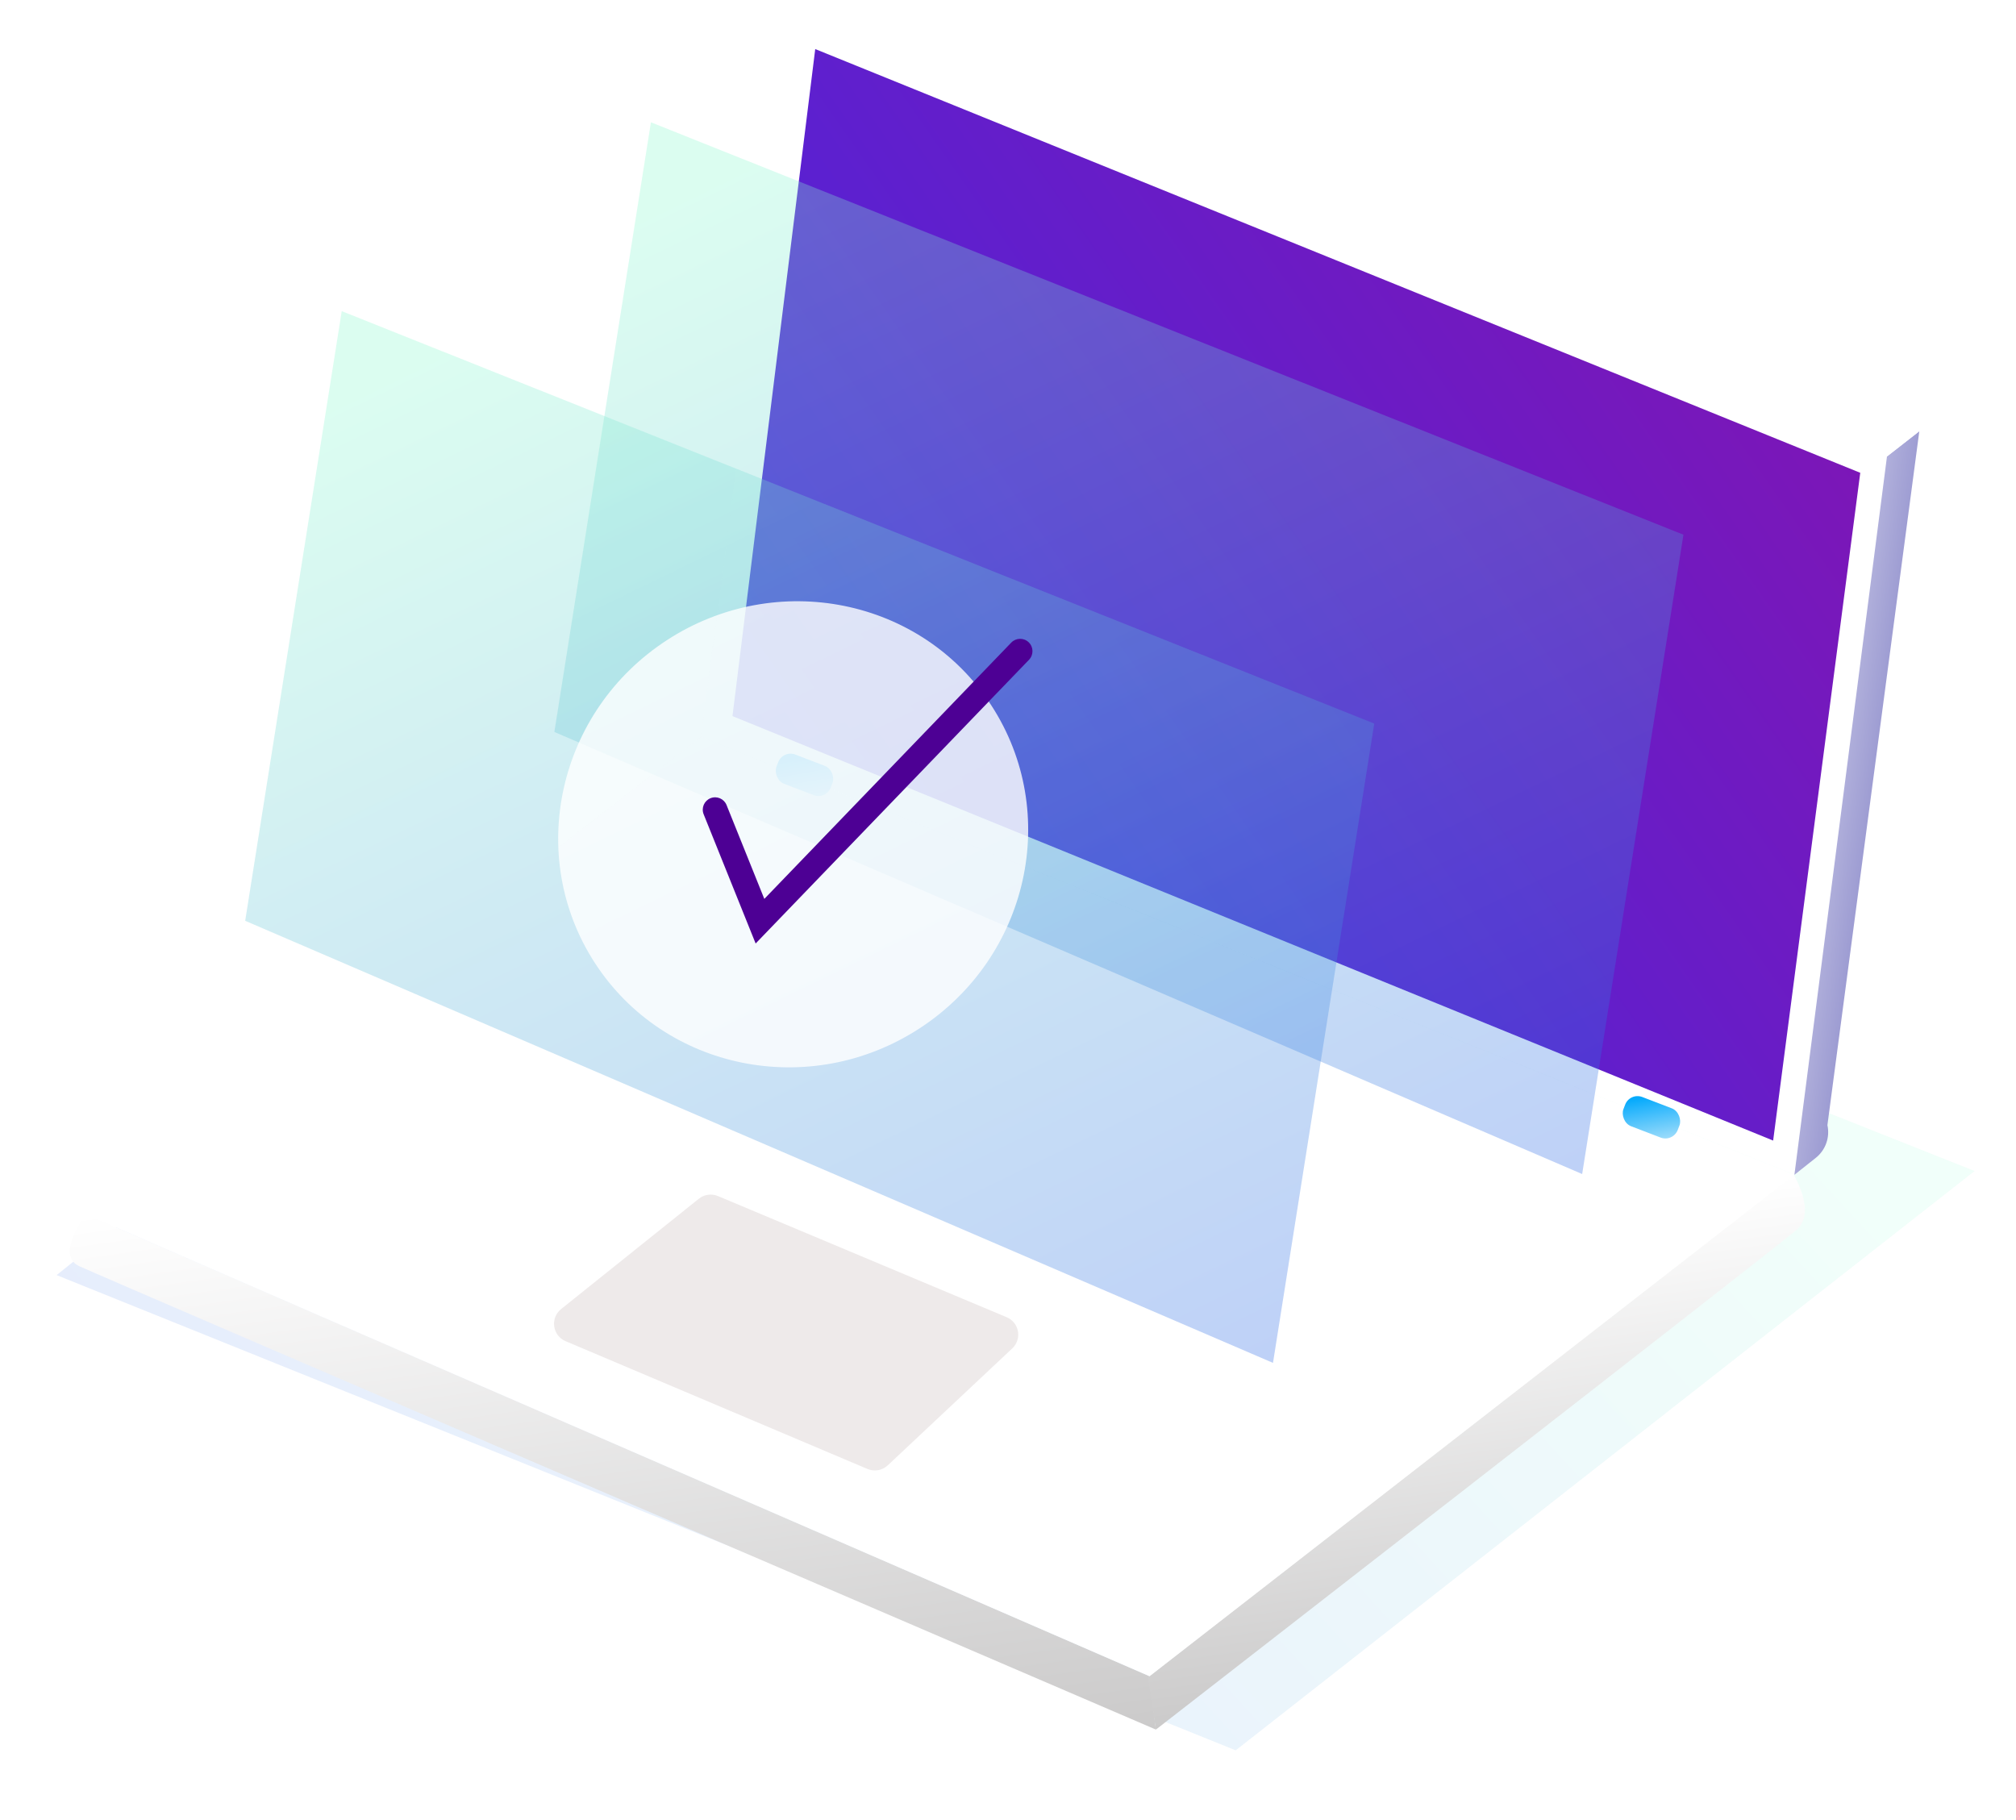
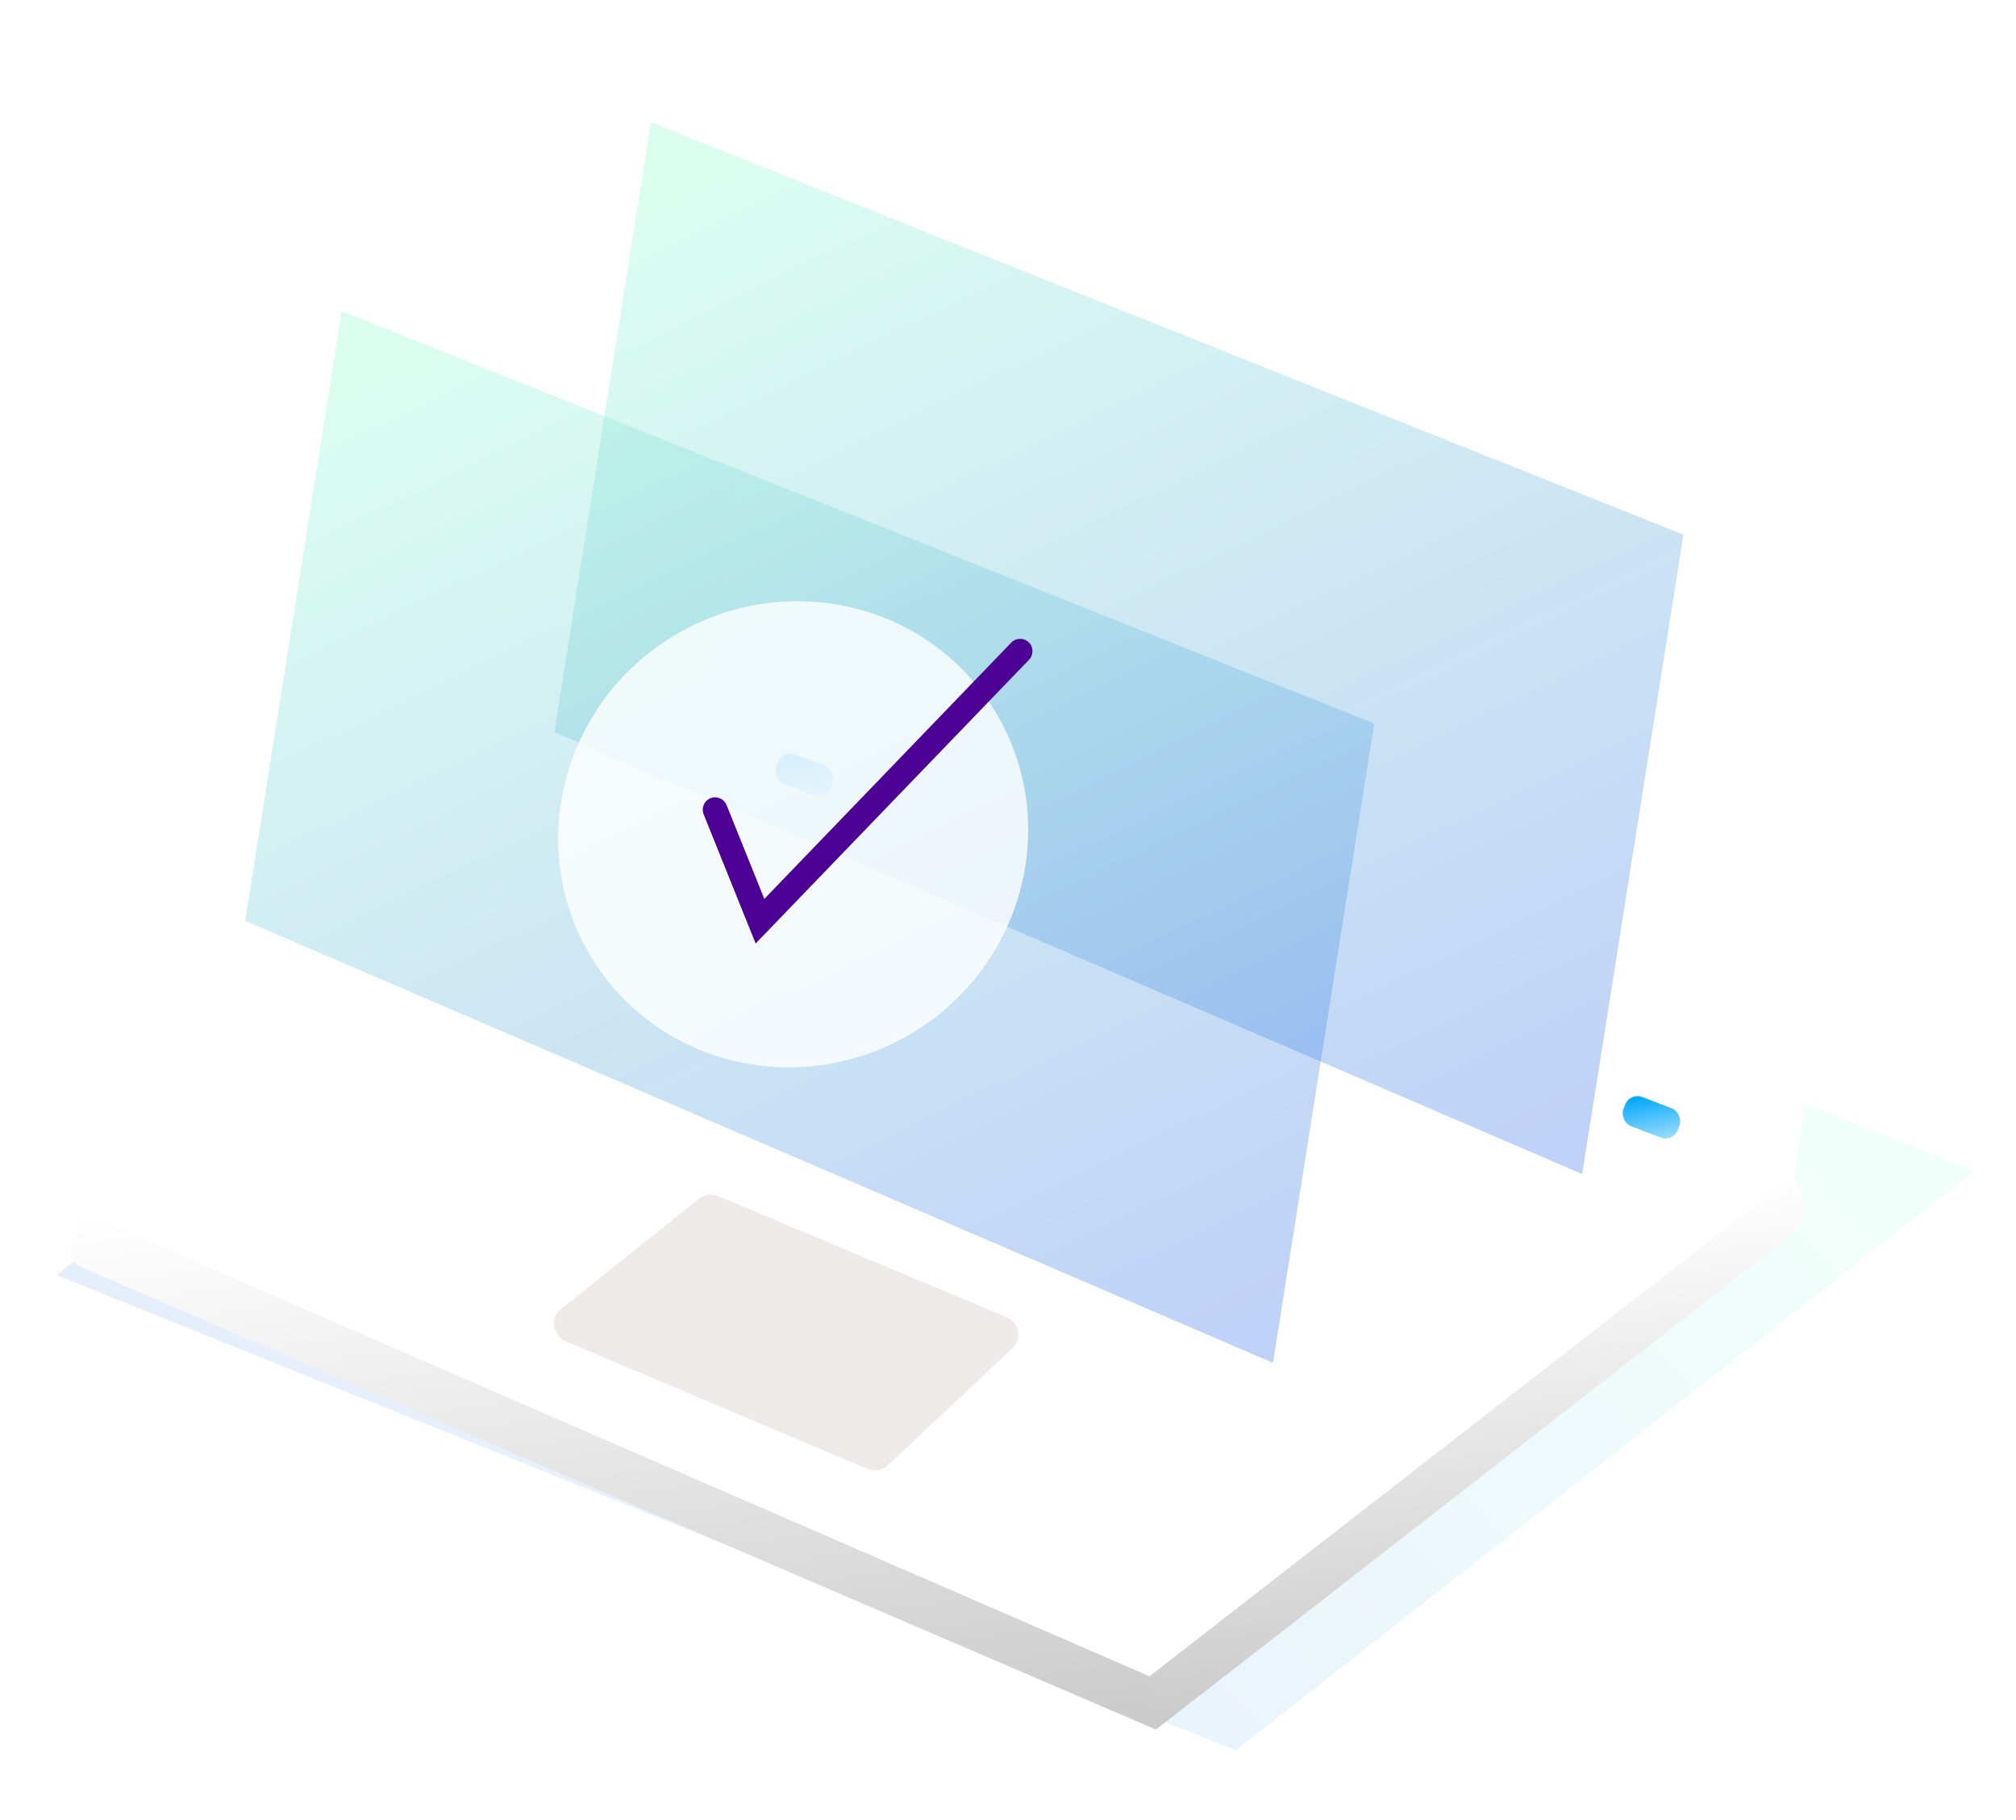
<svg xmlns="http://www.w3.org/2000/svg" width="534" height="482" viewBox="0 0 534 482" fill="none">
  <mask id="mask0" mask-type="alpha" maskUnits="userSpaceOnUse" x="0" y="0" width="534" height="482">
    <rect width="534" height="481.969" transform="matrix(-1 0 0 1 534 0)" fill="#C4C4C4" />
  </mask>
  <g mask="url(#mask0)">
    <g opacity="0.3" filter="url(#filter0_f)">
      <path fill-rule="evenodd" clip-rule="evenodd" d="M205.927 184.226L523.045 310.182L327.31 463.636L15.002 337.759L205.927 184.226Z" fill="url(#paint0_linear)" fill-opacity="0.4" />
    </g>
    <path fill-rule="evenodd" clip-rule="evenodd" d="M22.757 321.633C22.757 321.633 14.498 332.359 20.958 335.376C27.419 338.392 306.166 458.14 306.166 458.14L304.442 443.994L22.757 321.633Z" fill="url(#paint1_linear)" />
    <path fill-rule="evenodd" clip-rule="evenodd" d="M475.092 311.178C475.092 311.178 481.253 321.103 475.874 325.784C470.495 330.464 306.168 458.152 306.168 458.152L304.07 444.272L475.092 311.178Z" fill="url(#paint2_linear)" />
    <path fill-rule="evenodd" clip-rule="evenodd" d="M22.716 321.636L185.67 195.185L475.336 311.161L304.514 444.001L22.716 321.636Z" fill="white" />
    <path fill-rule="evenodd" clip-rule="evenodd" d="M185.657 195.182L210.703 5.414L499.828 120.857L475.356 311.174L185.657 195.182Z" fill="white" />
    <g filter="url(#filter1_d)">
-       <path fill-rule="evenodd" clip-rule="evenodd" d="M194.02 189.687L215.94 12.997L492.746 125.237L469.672 302.124L194.02 189.687Z" fill="url(#paint3_linear)" />
-     </g>
-     <path fill-rule="evenodd" clip-rule="evenodd" d="M480.955 306.711C483.554 304.649 484.754 301.29 484.05 298.048C484.048 298.038 484.047 298.028 484.049 298.018L508.39 114.218L499.827 120.88L475.303 311.194L480.955 306.711Z" fill="url(#paint4_linear)" />
+       </g>
    <path fill-rule="evenodd" clip-rule="evenodd" d="M210.705 5.422L220.9 -0.499L508.424 114.207L499.881 120.885L210.705 5.422Z" fill="white" />
    <path fill-rule="evenodd" clip-rule="evenodd" d="M185.11 317.528C186.54 316.383 188.482 316.111 190.171 316.82L266.646 348.915C269.984 350.316 270.773 354.692 268.134 357.17L235.148 388.149C233.705 389.504 231.599 389.88 229.776 389.109L149.806 355.258C146.32 353.782 145.675 349.118 148.629 346.751L185.11 317.528Z" fill="#EEEAEA" />
    <rect x="207.391" y="198.618" width="15.402" height="8.293" rx="3.5" transform="rotate(21 207.391 198.618)" fill="url(#paint5_linear)" />
    <rect x="431.734" y="289.325" width="15.402" height="8.293" rx="3.5" transform="rotate(21 431.734 289.325)" fill="url(#paint6_linear)" />
    <path opacity="0.3" d="M419.086 310.988L445.908 141.638L172.416 32.398L146.838 193.887L419.086 310.988Z" fill="url(#paint7_linear)" />
    <path opacity="0.3" d="M337.191 361.009L364.014 191.66L90.521 82.419L64.944 243.909L337.191 361.009Z" fill="url(#paint8_linear)" />
    <ellipse opacity="0.8" rx="62.586" ry="61.317" transform="matrix(-0.839 0.545 0.545 0.839 210.098 220.993)" fill="white" />
    <path fill-rule="evenodd" clip-rule="evenodd" d="M272.483 170.134C273.784 171.387 273.822 173.458 272.569 174.759L200.155 249.922L186.384 215.691C185.71 214.015 186.522 212.11 188.198 211.436C189.874 210.761 191.779 211.574 192.453 213.249L202.454 238.108L267.858 170.22C269.111 168.919 271.182 168.881 272.483 170.134Z" fill="#4D0094" />
  </g>
  <defs>
    <filter id="filter0_f" x="-12.179" y="98.786" width="562.409" height="450.368" filterUnits="userSpaceOnUse" color-interpolation-filters="sRGB">
      <feFlood flood-opacity="0" result="BackgroundImageFix" />
      <feBlend mode="normal" in="SourceGraphic" in2="BackgroundImageFix" result="shape" />
      <feGaussianBlur stdDeviation="13.591" result="effect1_foregroundBlur" />
    </filter>
    <filter id="filter1_d" x="166.094" y="-26.978" width="354.584" height="368.914" filterUnits="userSpaceOnUse" color-interpolation-filters="sRGB">
      <feFlood flood-opacity="0" result="BackgroundImageFix" />
      <feColorMatrix in="SourceAlpha" type="matrix" values="0 0 0 0 0 0 0 0 0 0 0 0 0 0 0 0 0 0 127 0" />
      <feOffset />
      <feGaussianBlur stdDeviation="2" />
      <feColorMatrix type="matrix" values="0 0 0 0 0 0 0 0 0 0 0 0 0 0 0 0 0 0 0.148 0" />
      <feBlend mode="normal" in2="BackgroundImageFix" result="effect1_dropShadow" />
      <feBlend mode="normal" in="SourceGraphic" in2="effect1_dropShadow" result="shape" />
    </filter>
    <linearGradient id="paint0_linear" x1="59.867" y1="387.047" x2="334.725" y2="134.583" gradientUnits="userSpaceOnUse">
      <stop stop-color="#2866E7" />
      <stop offset="1" stop-color="#8AFBD0" />
    </linearGradient>
    <linearGradient id="paint1_linear" x1="149.645" y1="303.8" x2="173.948" y2="476.722" gradientUnits="userSpaceOnUse">
      <stop stop-color="white" />
      <stop offset="1" stop-color="#CBCACA" />
    </linearGradient>
    <linearGradient id="paint2_linear" x1="382.942" y1="324.129" x2="399.925" y2="444.976" gradientUnits="userSpaceOnUse">
      <stop stop-color="white" />
      <stop offset="1" stop-color="#CBCACA" />
    </linearGradient>
    <linearGradient id="paint3_linear" x1="431.726" y1="-5.135" x2="131.7" y2="204.82" gradientUnits="userSpaceOnUse">
      <stop stop-color="#8015B4" />
      <stop offset="0.404" stop-color="#661DC8" />
      <stop offset="1" stop-color="#4029E6" />
    </linearGradient>
    <linearGradient id="paint4_linear" x1="449.168" y1="237.17" x2="538.999" y2="249.441" gradientUnits="userSpaceOnUse">
      <stop stop-color="white" />
      <stop offset="1" stop-color="#2F2DA0" />
    </linearGradient>
    <linearGradient id="paint5_linear" x1="203.404" y1="203.56" x2="209.82" y2="214.216" gradientUnits="userSpaceOnUse">
      <stop stop-color="#08ABFC" />
      <stop offset="1" stop-color="#A6DFFB" />
    </linearGradient>
    <linearGradient id="paint6_linear" x1="427.747" y1="294.268" x2="434.163" y2="304.924" gradientUnits="userSpaceOnUse">
      <stop stop-color="#08ABFC" />
      <stop offset="1" stop-color="#A6DFFB" />
    </linearGradient>
    <linearGradient id="paint7_linear" x1="376.583" y1="331.922" x2="227.918" y2="25.643" gradientUnits="userSpaceOnUse">
      <stop stop-color="#2866E7" />
      <stop offset="1" stop-color="#8AFBD0" />
    </linearGradient>
    <linearGradient id="paint8_linear" x1="294.688" y1="381.944" x2="146.023" y2="75.665" gradientUnits="userSpaceOnUse">
      <stop stop-color="#2866E7" />
      <stop offset="1" stop-color="#8AFBD0" />
    </linearGradient>
  </defs>
</svg>